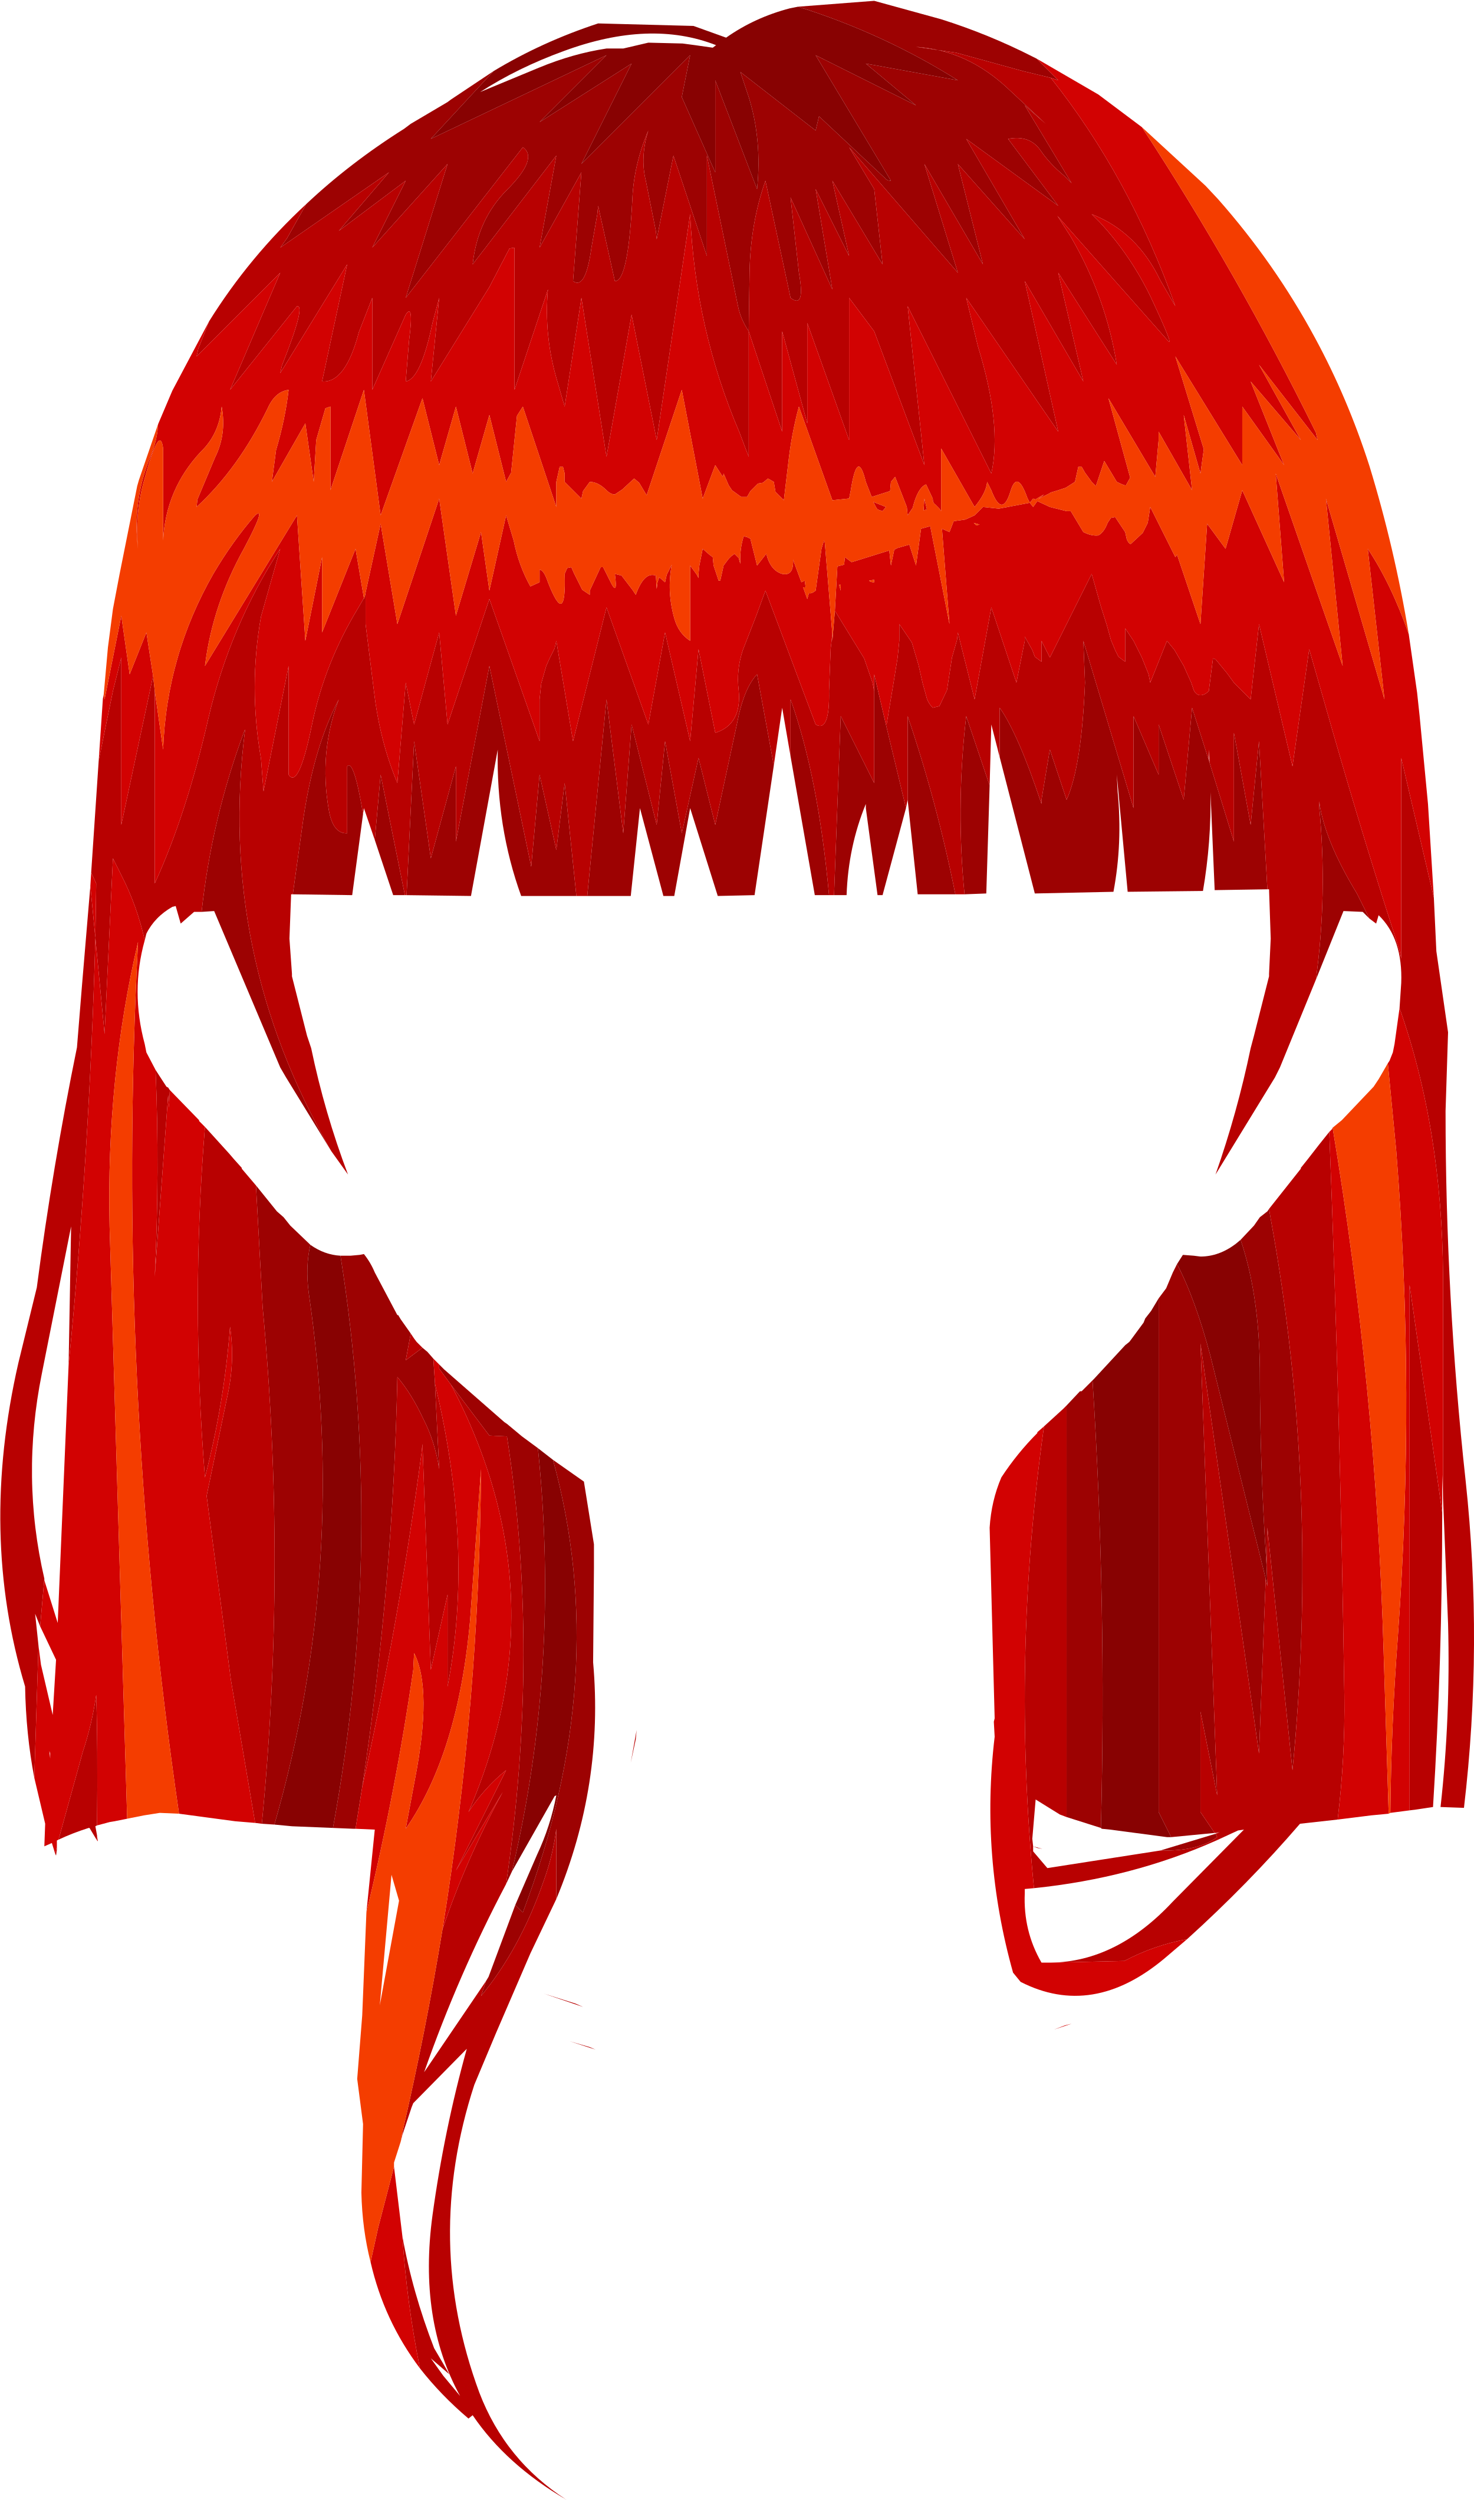
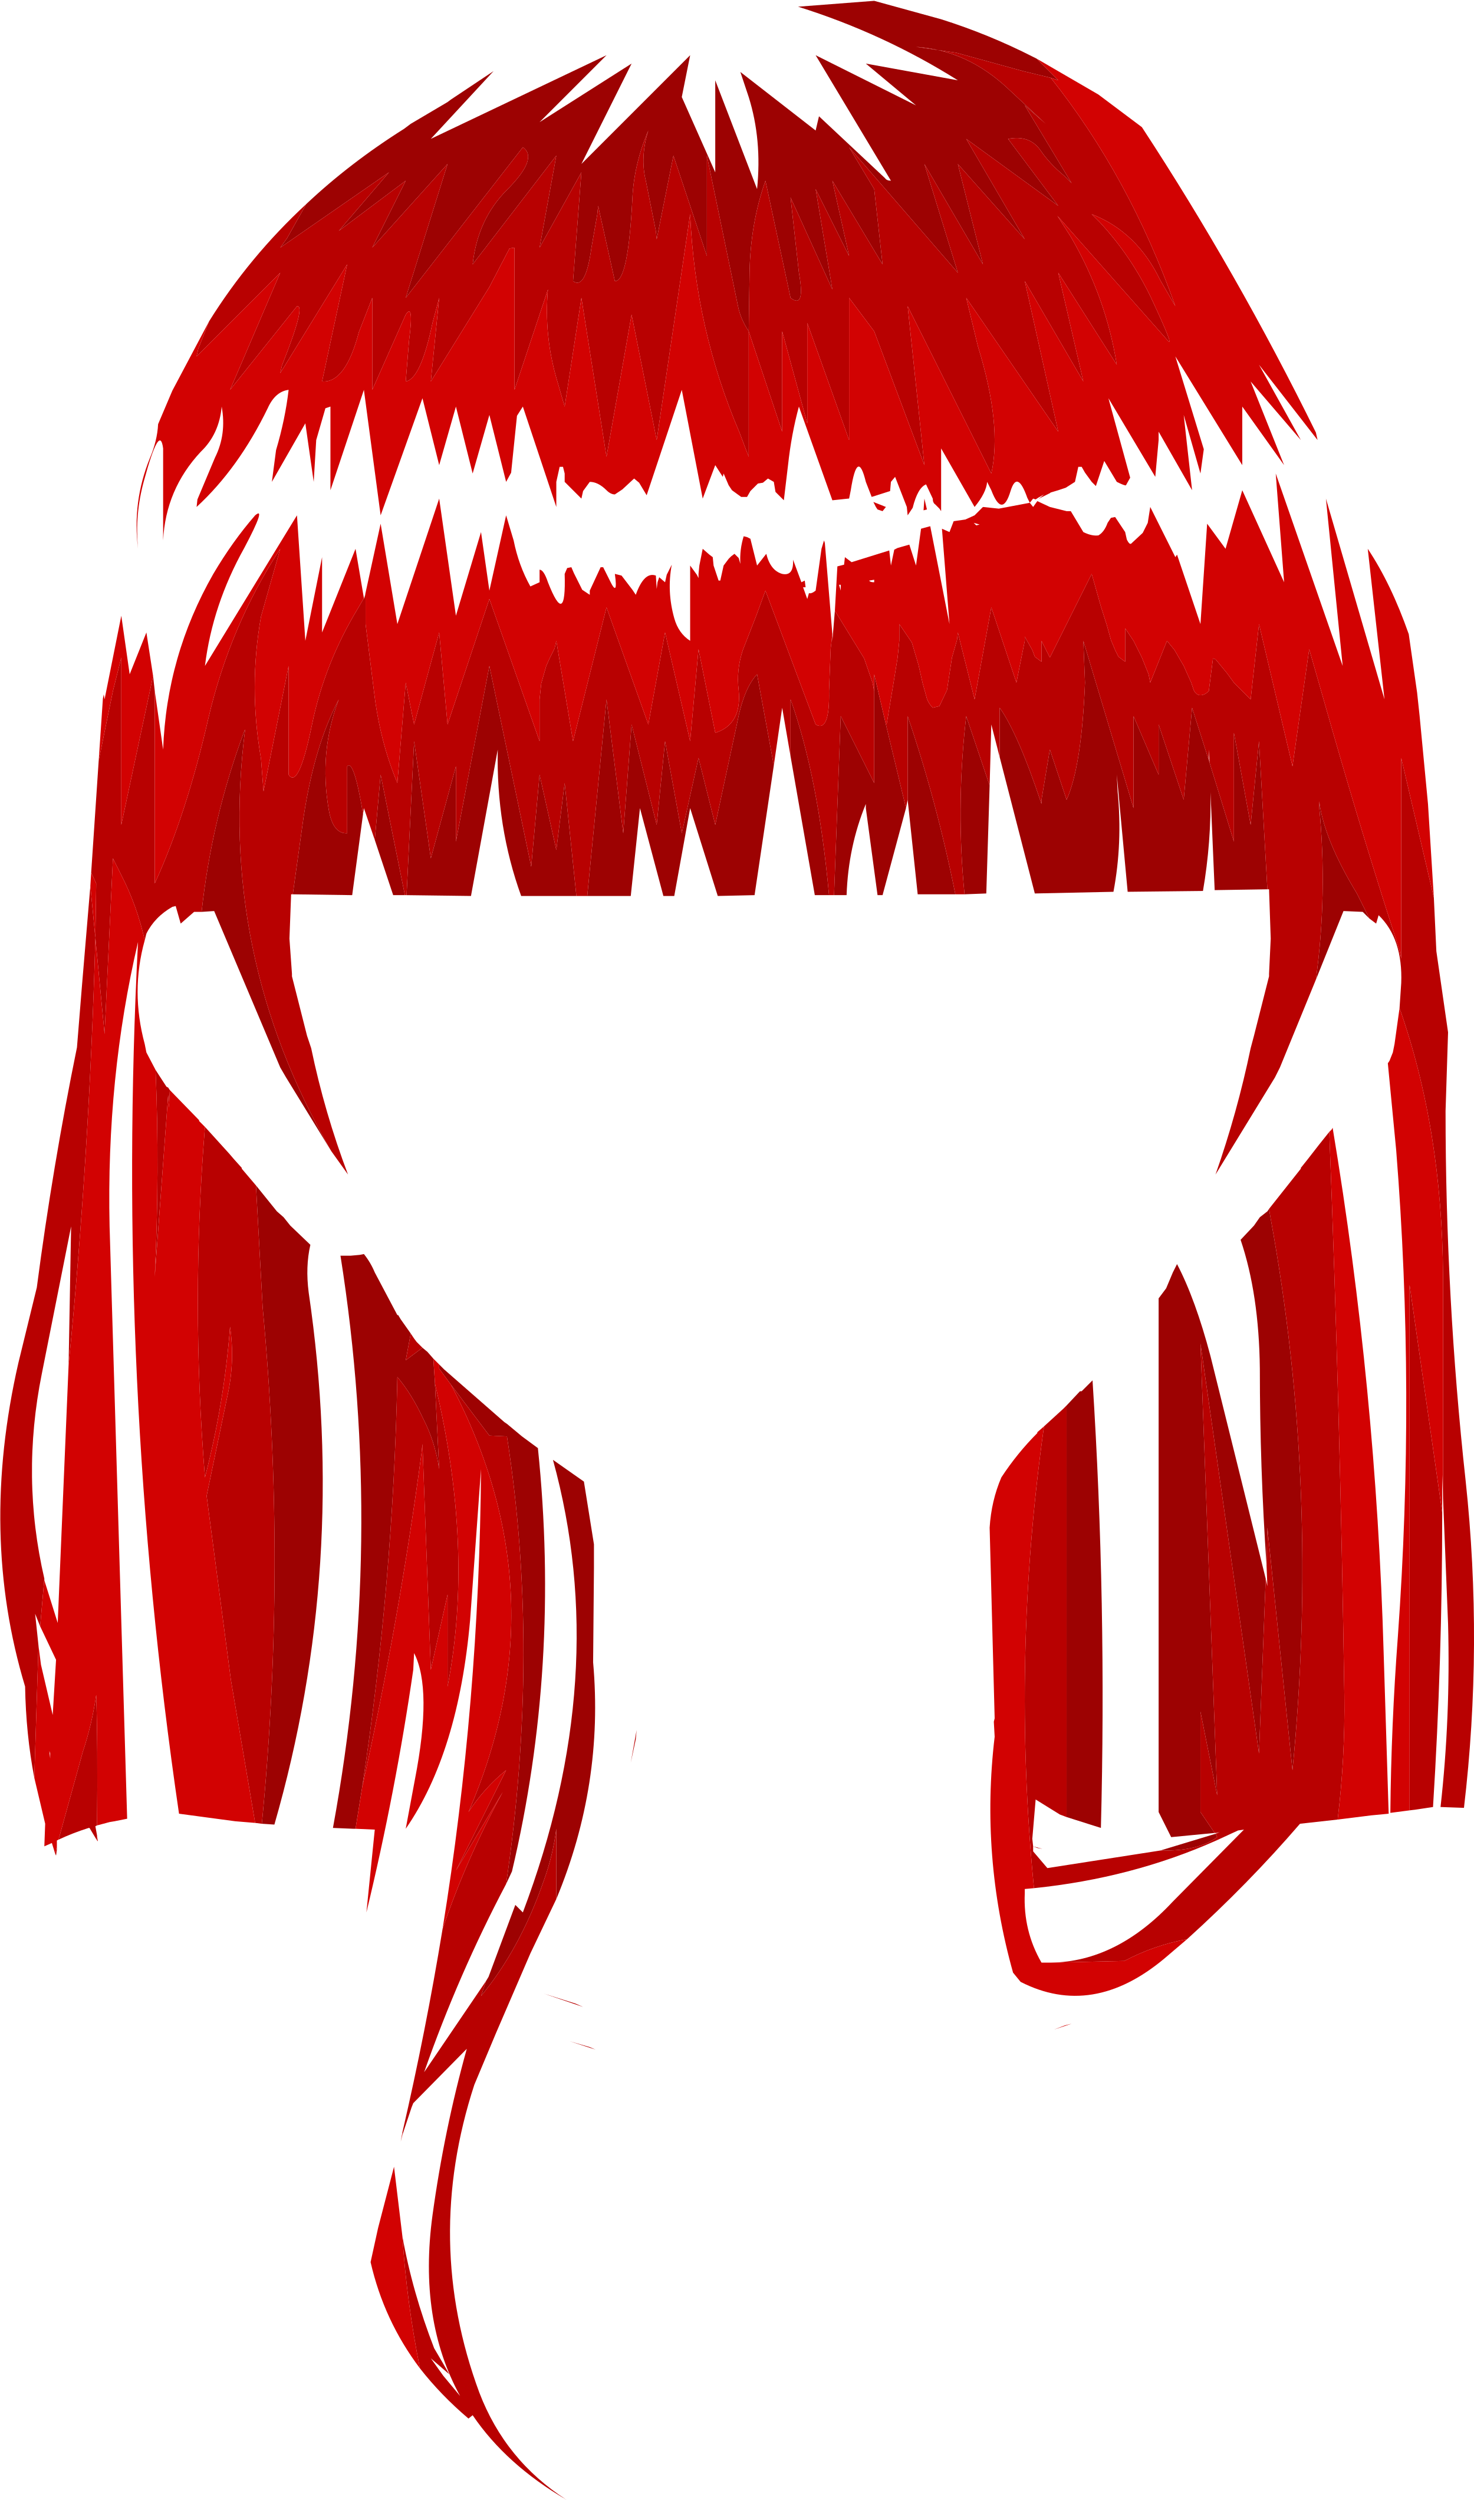
<svg xmlns="http://www.w3.org/2000/svg" height="149.4px" width="88.1px">
  <g transform="matrix(1.0, 0.0, 0.0, 1.0, 44.05, 74.7)">
    <path d="M3.65 -74.3 L8.2 -74.65 12.2 -73.55 Q15.05 -72.65 17.7 -71.3 L17.9 -71.2 19.2 -69.9 18.75 -70.05 17.1 -70.45 13.1 -71.55 10.7 -71.9 Q13.75 -71.7 16.2 -69.4 L18.45 -67.3 17.2 -68.4 20.0 -63.75 19.55 -64.2 Q18.7 -64.9 18.15 -65.7 17.5 -66.65 16.2 -66.4 L19.2 -62.4 13.7 -66.4 17.2 -60.4 13.2 -64.9 14.7 -58.9 11.2 -64.9 13.2 -58.4 6.7 -65.9 8.2 -63.4 8.7 -58.9 5.7 -63.9 6.7 -59.4 4.7 -63.4 5.7 -57.4 3.2 -62.9 3.7 -58.4 Q4.1 -56.2 3.2 -56.9 L1.7 -63.9 Q0.8 -61.35 0.75 -58.4 L0.7 -54.9 Q0.2 -55.65 0.05 -56.45 L-1.8 -65.4 -1.8 -59.4 -3.8 -65.4 -4.8 -60.4 -4.85 -60.9 -5.45 -63.9 Q-5.8 -65.3 -5.3 -66.9 -6.15 -64.9 -6.25 -62.9 -6.5 -57.85 -7.3 -57.9 L-8.3 -62.4 -8.35 -61.9 -8.7 -59.9 Q-9.05 -57.35 -9.8 -57.9 L-9.3 -64.4 -11.8 -59.9 -10.8 -65.4 -15.8 -58.9 Q-15.5 -61.6 -13.75 -63.35 -11.85 -65.25 -12.8 -65.9 L-19.8 -56.9 -17.3 -64.9 -21.8 -59.9 -19.8 -63.9 -23.8 -60.9 -20.8 -64.4 -27.3 -59.9 -26.9 -60.45 -25.75 -62.5 Q-23.15 -64.95 -19.9 -67.0 L-19.5 -67.3 -17.3 -68.6 -17.1 -68.75 -14.55 -70.45 -18.3 -66.4 -7.8 -71.4 -11.8 -67.4 -6.3 -70.9 -9.3 -64.9 -2.8 -71.4 -3.3 -68.9 -1.3 -64.4 -1.3 -69.9 1.2 -63.4 Q1.5 -66.35 0.7 -68.9 L0.2 -70.4 4.7 -66.9 4.9 -67.75 8.85 -64.05 Q8.95 -63.9 9.2 -63.9 L4.7 -71.4 10.7 -68.4 7.7 -70.9 13.2 -69.9 Q8.75 -72.7 3.65 -74.3 M19.7 9.3 L20.5 8.45 20.6 8.45 21.1 7.95 21.25 7.8 Q22.1 21.1 21.75 34.55 L19.7 33.9 19.7 9.3 M25.2 2.9 L25.65 2.3 26.05 1.35 26.3 0.85 Q27.4 2.95 28.3 6.35 L31.6 19.65 31.2 30.1 27.7 5.6 28.7 32.6 27.7 27.6 27.7 33.6 28.55 34.85 25.95 35.1 25.2 33.6 25.2 2.9 M30.1 -0.6 L30.9 -1.45 31.25 -1.95 31.7 -2.3 31.8 -2.45 31.9 -1.85 Q34.85 14.3 33.2 31.1 L31.7 16.6 31.65 18.85 Q31.25 13.0 31.25 7.1 31.2 2.65 30.1 -0.6 M37.8 -19.8 L37.4 -20.2 36.25 -20.25 34.6 -16.15 Q35.3 -21.25 34.8 -26.45 L34.8 -26.8 Q35.1 -24.5 37.05 -21.3 L37.8 -19.8 M31.7 -21.55 L28.55 -21.5 28.3 -27.35 Q28.35 -24.35 27.85 -21.45 L23.35 -21.4 22.7 -28.4 22.75 -27.4 Q23.05 -24.3 22.5 -21.4 L17.8 -21.3 15.7 -29.45 15.7 -32.4 Q16.8 -30.85 18.2 -26.65 L18.2 -26.9 18.7 -29.9 19.7 -26.9 Q20.6 -28.9 20.8 -33.9 L20.7 -36.4 23.7 -26.4 23.7 -31.9 25.2 -28.4 25.2 -31.4 26.7 -26.9 27.2 -32.4 28.25 -29.1 29.7 -24.4 29.7 -30.9 30.7 -25.4 31.2 -30.4 31.7 -21.55 M15.1 -27.75 L14.9 -21.3 13.6 -21.25 Q13.1 -26.3 13.65 -31.45 L13.7 -31.9 15.1 -27.75 M13.05 -21.25 L10.8 -21.25 10.2 -26.9 10.2 -31.9 Q11.95 -26.75 13.05 -21.25 M10.1 -26.4 L8.7 -21.2 8.4 -21.2 7.7 -26.4 7.7 -26.65 Q6.65 -24.1 6.55 -21.2 L5.8 -21.2 6.2 -31.9 8.2 -27.9 8.2 -33.4 8.2 -34.4 8.9 -31.4 10.1 -26.4 M5.5 -21.2 L4.65 -21.2 3.2 -29.5 3.2 -32.9 Q4.85 -28.3 5.5 -21.2 M2.2 -28.95 L1.05 -21.2 -1.15 -21.15 -2.8 -26.4 -3.75 -21.15 -4.4 -21.15 -5.8 -26.4 -6.35 -21.15 -8.95 -21.15 -7.8 -32.9 -6.8 -24.9 -6.3 -31.4 -4.8 -25.4 -4.3 -30.4 -3.3 -24.9 -2.3 -29.4 -1.3 -25.4 0.0 -31.45 Q0.4 -33.55 1.2 -34.4 L2.2 -28.95 M-9.6 -21.15 L-12.9 -21.15 Q-14.4 -25.3 -14.3 -29.9 L-15.9 -21.15 -19.75 -21.2 -19.3 -30.4 -18.3 -23.4 -16.8 -28.9 -16.8 -24.4 -14.8 -34.9 -12.3 -22.9 -11.8 -28.4 -10.8 -23.9 -10.3 -27.9 -9.6 -21.15 M-19.85 -21.2 L-20.55 -21.2 -21.65 -24.5 -21.3 -28.4 -19.85 -21.2 M-22.35 -26.05 L-23.0 -21.2 -26.55 -21.25 -25.9 -25.9 Q-25.25 -30.15 -23.8 -32.9 -25.0 -29.75 -24.4 -26.3 -24.15 -24.85 -23.3 -24.9 L-23.3 -28.9 Q-22.9 -29.35 -22.35 -26.05 M-24.25 -5.9 L-26.95 -10.3 -27.3 -10.9 -31.25 -20.25 -32.0 -20.2 Q-31.4 -25.75 -29.45 -31.0 L-29.4 -31.1 Q-31.1 -17.75 -24.25 -5.9 M-28.75 -3.85 L-27.5 -2.3 -27.1 -1.95 -26.7 -1.45 -25.55 -0.35 -25.5 -0.3 Q-25.8 1.0 -25.6 2.55 -23.2 18.9 -27.65 34.35 L-28.4 34.3 Q-26.9 18.9 -28.35 3.45 L-28.75 -3.85 M-23.7 0.35 L-23.1 0.35 -22.55 0.3 -22.3 0.25 Q-21.9 0.75 -21.65 1.35 L-20.3 3.9 -20.25 3.9 -20.1 4.15 -19.5 5.0 -19.8 6.6 -18.8 5.85 -18.5 6.1 -18.15 6.5 -18.05 8.0 -18.05 8.1 -17.8 13.1 Q-18.05 11.45 -18.75 10.1 -19.45 8.6 -20.3 7.6 -20.55 19.9 -22.4 32.1 L-22.8 34.6 -22.95 34.6 -24.15 34.55 Q-21.0 17.4 -23.7 0.35 M-17.8 6.85 L-17.65 7.0 -17.5 7.15 -16.7 7.85 -13.9 10.3 -13.75 10.4 -12.85 11.15 -11.9 11.85 Q-10.55 24.9 -13.45 37.15 L-13.8 37.9 Q-11.75 23.95 -13.75 11.15 L-14.8 11.1 -17.1 8.05 -17.8 7.1 -17.8 6.85 M-11.0 12.55 L-9.15 13.85 -8.55 17.6 -8.55 19.0 -8.6 24.65 Q-7.95 31.95 -10.8 38.8 L-10.8 34.6 Q-11.0 36.2 -11.55 37.7 -12.95 41.75 -15.3 44.6 L-15.0 43.7 -14.85 43.45 -13.25 39.15 -12.8 39.6 Q-7.45 25.45 -11.0 12.55 M28.6 34.9 L28.7 35.1 Q27.55 35.95 25.3 35.9 L28.6 34.9 M-9.95 32.5 L-9.9 32.0 -9.95 32.5" fill="#9d0202" fill-rule="evenodd" stroke="none" />
    <path d="M-25.75 -62.5 L-26.9 -60.45 -27.3 -59.9 -20.8 -64.4 -23.8 -60.9 -19.8 -63.9 -21.8 -59.9 -17.3 -64.9 -19.8 -56.9 -12.8 -65.9 Q-11.85 -65.25 -13.75 -63.35 -15.5 -61.6 -15.8 -58.9 L-10.8 -65.4 -11.8 -59.9 -9.3 -64.4 -9.8 -57.9 Q-9.05 -57.35 -8.7 -59.9 L-8.35 -61.9 -8.3 -62.4 -7.3 -57.9 Q-6.5 -57.85 -6.25 -62.9 -6.15 -64.9 -5.3 -66.9 -5.8 -65.3 -5.45 -63.9 L-4.85 -60.9 -4.8 -60.4 -3.8 -65.4 -1.8 -59.4 -1.8 -65.4 0.05 -56.45 Q0.2 -55.65 0.7 -54.9 L0.75 -58.4 Q0.8 -61.35 1.7 -63.9 L3.2 -56.9 Q4.1 -56.2 3.7 -58.4 L3.2 -62.9 5.7 -57.4 4.7 -63.4 6.7 -59.4 5.7 -63.9 8.7 -58.9 8.2 -63.4 6.7 -65.9 13.2 -58.4 11.2 -64.9 14.7 -58.9 13.2 -64.9 17.2 -60.4 13.7 -66.4 19.2 -62.4 16.2 -66.4 Q17.5 -66.65 18.15 -65.7 18.7 -64.9 19.55 -64.2 L20.0 -63.75 17.2 -68.4 18.45 -67.3 16.2 -69.4 Q13.75 -71.7 10.7 -71.9 L13.1 -71.55 17.1 -70.45 18.75 -70.05 Q23.45 -64.15 26.2 -56.4 L25.3 -57.95 Q23.9 -60.85 21.2 -61.9 L21.7 -61.4 Q23.55 -59.4 24.75 -56.9 26.25 -53.7 25.7 -54.4 L19.15 -61.8 19.95 -60.55 Q22.05 -56.95 22.7 -52.9 L19.2 -58.4 20.7 -51.9 17.2 -57.9 19.2 -48.9 13.7 -56.9 14.4 -54.0 Q15.85 -49.3 15.2 -46.4 L10.2 -56.4 11.2 -46.9 8.2 -54.9 6.7 -56.9 6.7 -48.4 4.2 -55.4 4.2 -49.4 2.7 -54.9 2.7 -53.9 2.7 -48.9 0.7 -54.9 0.7 -47.4 0.15 -48.85 Q-2.5 -55.05 -2.8 -61.9 L-4.8 -48.4 -6.3 -55.9 -7.8 -47.4 -9.3 -56.9 -10.3 -50.4 -10.75 -51.95 Q-11.55 -54.65 -11.3 -57.4 L-13.3 -51.4 -13.3 -59.9 -13.6 -59.85 -14.8 -57.55 -18.3 -51.9 -17.8 -56.9 -18.2 -55.4 Q-18.9 -52.05 -19.8 -51.9 L-19.6 -54.35 Q-19.3 -56.65 -19.8 -55.9 L-21.8 -51.4 -21.8 -56.9 -22.6 -54.85 Q-23.4 -51.8 -24.8 -51.9 L-23.3 -58.9 -27.3 -52.4 -27.2 -52.85 Q-25.75 -56.5 -26.3 -56.4 L-30.3 -51.4 -27.3 -58.4 -32.3 -53.4 -32.2 -53.85 -31.55 -55.5 Q-29.15 -59.35 -25.75 -62.5 M41.65 -21.05 L41.8 -17.85 42.5 -13.0 42.35 -8.3 Q42.35 2.85 43.55 13.8 44.6 23.6 43.45 33.35 L42.05 33.3 Q42.65 27.95 42.5 22.35 L42.2 14.85 42.2 1.6 Q42.15 -7.2 39.6 -14.45 L39.7 -15.95 Q39.8 -18.6 38.35 -20.0 L38.2 -19.5 37.8 -19.8 37.05 -21.3 Q35.1 -24.5 34.8 -26.8 L34.8 -26.45 Q35.3 -21.25 34.6 -16.15 L32.45 -10.9 32.15 -10.3 28.6 -4.5 Q29.9 -8.2 30.7 -12.05 L30.9 -12.8 31.8 -16.35 31.8 -16.5 31.9 -18.6 31.8 -21.55 31.7 -21.55 31.2 -30.4 30.7 -25.4 29.7 -30.9 29.7 -24.4 28.25 -29.1 27.2 -32.4 26.7 -26.9 25.2 -31.4 25.2 -28.4 23.7 -31.9 23.7 -26.4 20.7 -36.4 20.8 -33.9 Q20.6 -28.9 19.7 -26.9 L18.7 -29.9 18.2 -26.9 18.2 -26.65 Q16.8 -30.85 15.7 -32.4 L15.7 -29.45 15.2 -31.4 15.1 -27.75 13.7 -31.9 13.65 -31.45 Q13.1 -26.3 13.6 -21.25 L13.05 -21.25 Q11.95 -26.75 10.2 -31.9 L10.2 -26.9 10.1 -26.4 8.9 -31.4 8.95 -31.45 9.35 -33.85 9.6 -35.4 9.7 -36.4 9.7 -37.4 10.45 -36.3 10.85 -34.95 11.1 -33.85 11.35 -32.95 Q11.45 -32.65 11.7 -32.4 L12.1 -32.5 12.55 -33.45 12.85 -35.4 13.15 -36.45 13.2 -36.9 14.2 -32.9 15.2 -38.4 16.7 -33.9 17.2 -36.4 17.2 -36.65 17.65 -35.85 17.8 -35.45 18.2 -35.15 18.2 -35.4 18.2 -35.9 18.2 -36.4 18.7 -35.4 21.2 -40.4 21.75 -38.45 22.1 -37.35 22.35 -36.45 22.6 -35.85 22.8 -35.45 23.2 -35.15 23.2 -35.4 23.2 -36.9 23.2 -37.15 23.7 -36.4 24.2 -35.4 24.6 -34.4 24.7 -33.9 25.7 -36.4 26.15 -35.85 26.7 -34.9 27.15 -33.9 27.3 -33.45 Q27.45 -33.15 27.7 -33.15 27.95 -33.15 28.2 -33.4 L28.45 -35.35 28.6 -35.3 29.3 -34.45 29.7 -33.9 30.2 -33.4 30.7 -32.9 31.2 -37.4 33.2 -28.9 34.2 -35.9 35.6 -31.0 Q37.55 -24.2 39.6 -17.9 L39.7 -17.4 39.7 -29.4 41.65 -21.05 M42.15 15.7 Q42.15 24.55 41.6 33.3 L40.6 33.45 40.2 33.5 40.2 2.1 42.15 15.7 M35.9 34.05 L33.65 34.3 Q30.55 37.9 26.9 41.2 24.95 41.55 23.15 42.5 L18.75 42.6 Q22.7 42.55 26.05 38.95 L30.3 34.65 29.95 34.7 28.65 35.3 28.65 35.5 28.65 35.3 Q23.6 37.55 17.75 38.15 16.4 24.4 18.35 10.55 L19.5 9.5 19.7 9.3 19.7 33.9 19.3 33.75 17.85 32.85 17.65 35.2 17.7 35.65 18.25 35.8 17.95 35.75 17.7 35.65 17.7 35.95 18.55 36.95 25.3 35.9 Q27.55 35.95 28.7 35.1 L28.6 34.9 28.85 34.8 28.65 34.85 28.55 34.85 27.7 33.6 27.7 27.6 28.7 32.6 27.7 5.6 31.2 30.1 31.6 19.65 31.7 20.1 31.65 18.85 31.7 16.6 33.2 31.1 Q34.85 14.3 31.9 -1.85 L31.8 -2.45 33.7 -4.85 33.7 -4.9 34.1 -5.4 34.8 -6.3 35.4 -7.05 Q36.05 9.75 36.3 26.6 36.35 30.35 35.9 34.05 M5.8 -21.2 L5.5 -21.2 Q4.85 -28.3 3.2 -32.9 L3.2 -29.5 2.7 -32.4 2.2 -28.95 1.2 -34.4 Q0.4 -33.55 0.0 -31.45 L-1.3 -25.4 -2.3 -29.4 -3.3 -24.9 -4.3 -30.4 -4.8 -25.4 -6.3 -31.4 -6.8 -24.9 -7.8 -32.9 -8.95 -21.15 -9.6 -21.15 -10.3 -27.9 -10.8 -23.9 -11.8 -28.4 -12.3 -22.9 -14.8 -34.9 -16.8 -24.4 -16.8 -28.9 -18.3 -23.4 -19.3 -30.4 -19.75 -21.2 -19.85 -21.2 -21.3 -28.4 -21.65 -24.5 -22.3 -26.4 -22.35 -26.05 Q-22.9 -29.35 -23.3 -28.9 L-23.3 -24.9 Q-24.15 -24.85 -24.4 -26.3 -25.0 -29.75 -23.8 -32.9 -25.25 -30.15 -25.9 -25.9 L-26.55 -21.25 -26.65 -21.25 -26.75 -18.6 -26.6 -16.5 -26.6 -16.35 -25.7 -12.8 -25.45 -12.05 Q-24.65 -8.2 -23.25 -4.5 L-24.25 -5.9 Q-31.1 -17.75 -29.4 -31.1 L-29.45 -31.0 Q-31.4 -25.75 -32.0 -20.2 L-32.45 -20.2 -33.25 -19.5 -33.55 -20.55 -33.75 -20.5 Q-34.8 -19.9 -35.3 -18.9 L-35.4 -18.5 Q-35.85 -20.55 -36.8 -22.4 L-37.3 -23.4 -37.8 -12.9 -38.35 -18.65 -38.3 -21.9 -38.6 -22.55 -38.15 -29.25 -37.3 -33.4 -36.8 -35.4 -36.8 -25.4 -34.9 -34.3 -34.8 -33.4 -34.8 -21.9 Q-32.9 -26.05 -31.6 -31.75 -30.3 -37.3 -27.3 -41.9 L-28.45 -37.85 Q-29.2 -33.65 -28.45 -29.35 L-28.3 -27.4 -26.8 -34.9 -26.8 -28.4 Q-26.2 -27.5 -25.4 -31.4 -24.65 -35.05 -22.65 -38.35 L-22.3 -38.95 -22.3 -38.9 -22.25 -39.05 -22.2 -39.2 -22.2 -37.4 -21.7 -33.4 Q-21.35 -30.4 -20.3 -27.9 L-19.8 -33.9 -19.3 -31.4 -17.8 -36.9 -17.3 -31.4 -14.8 -38.9 -11.8 -30.4 -11.8 -31.9 -11.8 -32.9 -11.7 -33.85 -11.4 -34.9 -11.2 -35.35 -10.9 -35.95 -10.8 -36.4 -9.8 -30.4 -7.8 -38.4 -5.3 -31.4 -4.3 -36.9 -2.8 -30.4 -2.3 -35.9 -1.3 -30.9 Q0.3 -31.4 0.1 -33.45 -0.05 -34.65 0.35 -35.85 L1.15 -37.9 1.7 -39.4 4.7 -31.4 Q5.55 -30.9 5.5 -33.4 L5.6 -35.95 5.7 -36.8 5.7 -36.4 5.85 -38.2 7.6 -35.35 8.1 -33.9 8.2 -33.4 8.2 -27.9 6.2 -31.9 5.8 -21.2 M-34.75 -10.75 L-34.1 -9.75 -34.0 -9.7 -33.9 -9.55 -33.95 -8.5 -34.0 -9.25 -34.8 1.6 Q-34.5 -4.7 -34.75 -10.75 M-31.8 -7.35 L-30.35 -5.75 -30.05 -5.4 -29.6 -4.9 -29.6 -4.85 -28.75 -3.85 -28.35 3.45 Q-26.9 18.9 -28.4 34.3 L-28.8 34.25 -30.25 25.7 -31.7 14.7 -30.45 8.7 Q-30.0 6.65 -30.3 4.6 -30.65 9.15 -31.8 13.6 -32.65 3.1 -31.8 -7.35 M-19.5 5.0 L-19.3 5.3 -19.15 5.5 -18.8 5.85 -19.8 6.6 -19.5 5.0 M-10.8 38.8 L-12.35 42.05 -14.4 46.8 -15.7 49.9 Q-18.75 59.25 -15.4 68.3 -13.85 72.35 -10.2 74.7 -13.8 72.6 -15.8 69.65 L-16.05 69.85 Q-17.7 68.45 -18.95 66.85 -19.75 62.85 -20.0 58.95 -19.4 62.3 -18.1 65.65 L-17.6 66.5 -17.2 67.2 -18.3 66.25 -17.55 67.3 -16.55 68.5 Q-19.05 63.95 -18.2 57.7 -17.5 52.6 -16.15 47.75 L-19.35 51.0 -19.45 51.25 -20.0 52.9 -20.0 52.75 Q-18.6 46.7 -17.6 40.6 -16.2 36.45 -14.0 32.4 L-16.8 37.1 -13.8 31.1 Q-15.1 32.15 -16.05 33.6 -10.45 20.65 -17.1 8.05 L-14.8 11.1 -13.75 11.15 Q-11.75 23.95 -13.8 37.9 -16.65 43.3 -18.7 49.15 L-15.0 43.7 -15.3 44.6 Q-12.95 41.75 -11.55 37.7 -11.0 36.2 -10.8 34.6 L-10.8 38.8 M-38.25 34.4 L-38.35 34.45 -38.25 35.0 -38.25 35.3 -38.7 34.55 -38.75 34.55 Q-39.7 34.85 -40.55 35.25 L-39.1 30.0 Q-38.55 28.35 -38.3 26.6 -38.2 29.55 -38.25 34.4 M-40.65 35.65 L-40.65 35.85 -40.7 36.2 -40.75 36.1 -40.65 35.65 M-42.0 31.55 Q-42.5 28.95 -42.55 26.1 -45.3 17.0 -42.95 6.75 L-41.85 2.25 Q-40.9 -5.0 -39.45 -12.1 L-39.15 -15.8 -38.65 -21.75 -38.35 -18.65 Q-38.7 -5.8 -39.95 6.9 L-39.8 -1.4 -41.55 7.4 Q-42.8 13.6 -41.4 19.65 L-41.65 22.5 -41.95 21.75 -41.75 23.65 -42.0 31.55 M28.25 -29.1 L28.2 -29.9 28.2 -29.4 28.25 -29.1 M-22.4 32.1 Q-20.55 19.9 -20.3 7.6 -19.45 8.6 -18.75 10.1 -18.05 11.45 -17.8 13.1 L-18.05 8.1 -18.05 8.0 Q-15.7 17.85 -17.3 26.1 L-17.3 20.6 -18.3 25.1 -18.8 11.6 -18.85 12.1 Q-20.2 22.2 -22.4 32.1 M-6.35 30.65 L-6.0 28.7 -6.05 29.25 -6.35 30.65 M-9.65 45.05 L-9.2 45.25 -11.55 44.45 -9.65 45.05 M-8.45 47.8 L-10.0 47.3 -8.8 47.65 -8.45 47.8" fill="#b80101" fill-rule="evenodd" stroke="none" />
-     <path d="M3.65 -74.3 Q8.75 -72.7 13.2 -69.9 L7.7 -70.9 10.7 -68.4 4.7 -71.4 9.2 -63.9 Q8.95 -63.9 8.85 -64.05 L4.9 -67.75 4.7 -66.9 0.2 -70.4 0.7 -68.9 Q1.5 -66.35 1.2 -63.4 L-1.3 -69.9 -1.3 -64.4 -3.3 -68.9 -2.8 -71.4 -9.3 -64.9 -6.3 -70.9 -11.8 -67.4 -7.8 -71.4 -18.3 -66.4 -14.55 -70.45 Q-11.65 -72.2 -8.3 -73.3 L-2.6 -73.15 -0.65 -72.45 Q1.05 -73.65 3.15 -74.2 L3.65 -74.3 M21.25 7.8 L21.35 7.7 23.2 5.7 23.45 5.5 23.6 5.3 24.3 4.35 24.4 4.1 24.75 3.65 25.2 2.9 25.2 33.6 25.95 35.1 25.7 35.1 22.3 34.65 21.8 34.6 21.75 34.55 Q22.1 21.1 21.25 7.8 M26.3 0.85 L26.65 0.3 27.3 0.35 27.7 0.4 Q28.8 0.4 29.8 -0.35 L30.1 -0.6 Q31.2 2.65 31.25 7.1 31.25 13.0 31.65 18.85 L31.7 20.1 31.6 19.65 28.3 6.35 Q27.4 2.95 26.3 0.85 M-25.5 -0.3 Q-24.65 0.3 -23.7 0.35 -21.0 17.4 -24.15 34.55 L-26.6 34.45 -27.65 34.35 Q-23.2 18.9 -25.6 2.55 -25.8 1.0 -25.5 -0.3 M-11.9 11.85 L-11.0 12.55 Q-7.45 25.45 -12.8 39.6 L-13.25 39.15 -11.95 36.15 Q-11.15 34.45 -10.8 32.6 L-10.9 32.65 -13.45 37.15 Q-10.55 24.9 -11.9 11.85 M-1.45 -71.85 L-1.25 -72.0 Q-5.2 -73.55 -10.35 -71.65 -13.1 -70.65 -15.35 -69.2 L-11.85 -70.65 Q-9.8 -71.5 -7.8 -71.8 L-6.8 -71.8 -5.3 -72.15 -3.25 -72.1 -2.5 -72.0 -1.45 -71.85" fill="#880202" fill-rule="evenodd" stroke="none" />
    <path d="M18.75 -70.05 L19.2 -69.9 17.9 -71.2 21.6 -69.05 24.2 -67.1 Q29.9 -58.4 34.6 -48.85 L34.7 -48.4 31.2 -52.9 33.7 -48.4 30.7 -51.9 32.7 -46.9 30.2 -50.4 30.2 -46.9 26.2 -53.4 27.9 -47.85 27.7 -46.4 26.7 -49.9 27.2 -45.4 25.2 -48.9 25.2 -48.4 25.0 -46.2 22.2 -50.9 23.5 -46.15 23.25 -45.7 Q23.2 -45.65 22.7 -45.9 L21.95 -47.15 21.85 -46.85 21.45 -45.65 21.2 -45.9 20.8 -46.45 20.6 -46.8 20.4 -46.8 20.2 -45.9 19.65 -45.55 19.2 -45.4 18.7 -45.25 18.8 -45.25 18.75 -45.25 18.15 -44.95 18.0 -44.85 18.35 -45.15 18.0 -44.95 17.85 -44.85 17.7 -44.9 17.5 -44.65 17.45 -44.65 17.5 -44.65 17.7 -44.4 17.95 -44.75 18.7 -44.4 19.7 -44.15 19.95 -44.15 20.7 -42.9 Q21.2 -42.65 21.6 -42.7 21.95 -42.9 22.15 -43.45 L22.35 -43.75 22.6 -43.8 23.2 -42.9 23.3 -42.45 Q23.45 -42.15 23.55 -42.2 L24.25 -42.85 24.55 -43.45 24.7 -44.4 26.2 -41.4 26.3 -41.55 27.7 -37.4 28.1 -43.4 29.2 -41.9 30.2 -45.4 32.7 -39.9 32.2 -46.4 36.2 -34.9 35.2 -44.9 38.7 -32.9 37.7 -41.9 Q39.1 -39.8 40.15 -36.8 L40.65 -33.3 40.8 -31.9 41.3 -26.65 41.65 -21.05 39.7 -29.4 39.7 -17.4 39.6 -17.9 Q37.55 -24.2 35.6 -31.0 L34.2 -35.9 33.2 -28.9 31.2 -37.4 30.7 -32.9 30.2 -33.4 29.7 -33.9 29.3 -34.45 28.6 -35.3 28.45 -35.35 28.2 -33.4 Q27.95 -33.15 27.7 -33.15 27.45 -33.15 27.3 -33.45 L27.15 -33.9 26.7 -34.9 26.15 -35.85 25.7 -36.4 24.7 -33.9 24.6 -34.4 24.2 -35.4 23.7 -36.4 23.2 -37.15 23.2 -36.9 23.2 -35.4 23.2 -35.15 22.8 -35.45 22.6 -35.85 22.35 -36.45 22.1 -37.35 21.75 -38.45 21.2 -40.4 18.7 -35.4 18.2 -36.4 18.2 -35.9 18.2 -35.4 18.2 -35.15 17.8 -35.45 17.65 -35.85 17.2 -36.65 17.2 -36.4 16.7 -33.9 15.2 -38.4 14.2 -32.9 13.2 -36.9 13.15 -36.45 12.85 -35.4 12.55 -33.45 12.1 -32.5 11.7 -32.4 Q11.45 -32.65 11.35 -32.95 L11.1 -33.85 10.85 -34.95 10.45 -36.3 9.7 -37.4 9.7 -36.4 9.6 -35.4 9.35 -33.85 8.95 -31.45 8.9 -31.4 8.2 -34.4 8.2 -33.4 8.1 -33.9 7.6 -35.35 5.85 -38.2 6.0 -40.85 6.4 -40.95 6.45 -41.4 6.85 -41.1 9.1 -41.8 9.2 -40.9 9.4 -41.85 9.6 -41.95 10.3 -42.15 10.7 -40.9 11.0 -43.1 11.55 -43.25 12.7 -37.4 12.25 -43.1 12.7 -42.9 12.95 -43.55 13.65 -43.65 14.2 -43.9 14.7 -44.4 15.65 -44.3 17.5 -44.65 17.35 -44.95 Q16.75 -46.65 16.35 -45.35 15.85 -43.7 15.2 -45.4 L14.95 -45.9 Q14.9 -45.25 14.2 -44.4 L12.2 -47.9 12.2 -44.9 12.2 -44.15 12.1 -44.3 11.85 -44.55 Q11.7 -44.65 11.7 -44.9 L11.3 -45.75 Q10.8 -45.55 10.5 -44.35 L10.2 -43.9 10.15 -44.4 9.45 -46.2 9.2 -45.9 9.15 -45.35 8.05 -45.0 7.7 -45.9 Q7.2 -47.95 6.8 -45.4 L6.7 -44.9 6.65 -44.9 5.7 -44.8 3.7 -50.4 Q3.25 -48.75 3.05 -46.9 L2.8 -44.8 2.7 -44.9 2.3 -45.3 2.2 -45.9 1.85 -46.1 1.55 -45.85 1.25 -45.8 0.8 -45.35 0.6 -45.0 0.25 -45.0 -0.3 -45.4 -0.5 -45.7 -0.8 -46.4 -0.85 -46.2 -1.3 -46.9 -2.05 -44.9 -3.3 -51.4 -5.4 -45.1 -5.85 -45.85 -6.15 -46.1 -6.85 -45.45 -7.3 -45.15 Q-7.55 -45.15 -7.8 -45.4 -8.3 -45.9 -8.8 -45.9 L-9.2 -45.35 -9.3 -44.9 -10.3 -45.9 -10.3 -46.4 -10.4 -46.8 -10.6 -46.8 -10.8 -45.9 -10.8 -44.4 -12.8 -50.4 -13.15 -49.85 -13.3 -48.4 -13.5 -46.45 -13.8 -45.9 -14.8 -49.9 -15.8 -46.4 -16.8 -50.4 -17.8 -46.9 -18.8 -50.9 -21.3 -43.9 -22.3 -51.4 -24.3 -45.4 -24.3 -50.4 -24.6 -50.3 -25.15 -48.4 -25.3 -45.9 -25.8 -49.4 -27.8 -45.9 -27.55 -47.8 Q-27.0 -49.65 -26.8 -51.4 -27.6 -51.3 -28.05 -50.3 -29.8 -46.7 -32.3 -44.4 L-32.25 -44.85 -31.2 -47.35 Q-30.5 -48.75 -30.8 -50.4 -30.95 -48.75 -32.05 -47.7 -34.15 -45.45 -34.3 -42.4 L-34.3 -47.9 Q-34.5 -49.45 -35.45 -45.95 -36.0 -43.95 -35.8 -41.9 -36.15 -44.7 -35.1 -47.3 -34.65 -48.35 -34.6 -49.35 L-33.75 -51.35 -31.55 -55.5 -32.2 -53.85 -32.3 -53.4 -27.3 -58.4 -30.3 -51.4 -26.3 -56.4 Q-25.75 -56.5 -27.2 -52.85 L-27.3 -52.4 -23.3 -58.9 -24.8 -51.9 Q-23.4 -51.8 -22.6 -54.85 L-21.8 -56.9 -21.8 -51.4 -19.8 -55.9 Q-19.3 -56.65 -19.6 -54.35 L-19.8 -51.9 Q-18.9 -52.05 -18.2 -55.4 L-17.8 -56.9 -18.3 -51.9 -14.8 -57.55 -13.6 -59.85 -13.3 -59.9 -13.3 -51.4 -11.3 -57.4 Q-11.55 -54.65 -10.75 -51.95 L-10.3 -50.4 -9.3 -56.9 -7.8 -47.4 -6.3 -55.9 -4.8 -48.4 -2.8 -61.9 Q-2.5 -55.05 0.15 -48.85 L0.7 -47.4 0.7 -54.9 2.7 -48.9 2.7 -53.9 2.7 -54.9 4.2 -49.4 4.2 -55.4 6.7 -48.4 6.7 -56.9 8.2 -54.9 11.2 -46.9 10.2 -56.4 15.2 -46.4 Q15.85 -49.3 14.4 -54.0 L13.7 -56.9 19.2 -48.9 17.2 -57.9 20.7 -51.9 19.2 -58.4 22.7 -52.9 Q22.05 -56.95 19.95 -60.55 L19.15 -61.8 25.7 -54.4 Q26.25 -53.7 24.75 -56.9 23.55 -59.4 21.7 -61.4 L21.2 -61.9 Q23.9 -60.85 25.3 -57.95 L26.2 -56.4 Q23.45 -64.15 18.75 -70.05 M42.2 14.85 L42.15 13.45 42.15 15.7 40.2 2.1 40.2 33.5 39.05 33.65 Q39.1 28.4 39.5 23.1 40.55 8.5 39.4 -5.95 L38.9 -11.15 39.0 -11.3 39.2 -11.8 39.3 -12.3 39.6 -14.45 Q42.15 -7.2 42.2 1.6 L42.2 14.85 M38.95 33.7 L37.9 33.8 35.9 34.05 Q36.35 30.35 36.3 26.6 36.05 9.75 35.4 -7.05 L35.55 -7.2 35.6 -7.3 Q38.2 8.3 38.65 24.1 L38.95 33.7 M26.9 41.2 L25.55 42.35 Q21.25 45.95 16.95 43.75 L16.5 43.2 Q14.55 36.25 15.4 29.1 L15.35 28.2 15.4 28.0 15.1 16.6 Q15.2 15.0 15.8 13.6 16.75 12.15 17.95 10.95 L17.95 10.9 18.35 10.55 Q16.4 24.4 17.75 38.15 L17.2 38.2 17.2 38.45 Q17.1 40.7 18.2 42.6 L18.7 42.6 18.75 42.6 23.15 42.5 Q24.95 41.55 26.9 41.2 M-35.4 -18.5 Q-36.25 -15.45 -35.4 -12.3 L-35.3 -11.8 -34.75 -10.75 Q-34.5 -4.7 -34.8 1.6 L-34.0 -9.25 -33.95 -8.5 -33.9 -9.55 -32.15 -7.75 -32.15 -7.7 -31.8 -7.35 Q-32.65 3.1 -31.8 13.6 -30.65 9.15 -30.3 4.6 -30.0 6.65 -30.45 8.7 L-31.7 14.7 -30.25 25.7 -28.8 34.25 -30.0 34.15 -33.35 33.7 Q-37.15 7.8 -35.8 -18.4 -37.7 -10.3 -37.5 -1.4 L-36.45 34.0 -37.2 34.15 -37.5 34.2 -38.25 34.4 Q-38.2 29.55 -38.3 26.6 -38.55 28.35 -39.1 30.0 L-40.55 35.25 -40.65 35.3 -40.65 35.65 -40.75 36.1 -40.95 35.45 -41.4 35.65 -41.35 34.3 -42.0 31.55 -41.75 23.65 -41.6 24.8 -40.9 27.8 -40.7 24.5 -41.65 22.5 -41.4 19.65 -41.4 19.75 -40.6 22.3 -39.95 6.9 Q-38.7 -5.8 -38.35 -18.65 L-38.65 -21.75 -38.6 -22.55 -38.3 -21.9 -38.35 -18.65 -37.8 -12.9 -37.3 -23.4 -36.8 -22.4 Q-35.85 -20.55 -35.4 -18.5 M-18.15 6.5 L-17.8 6.85 -17.8 7.1 -17.1 8.05 Q-10.45 20.65 -16.05 33.6 -15.1 32.15 -13.8 31.1 L-16.8 37.1 -14.0 32.4 Q-16.2 36.45 -17.6 40.6 -15.4 27.0 -15.3 13.1 L-15.95 22.1 Q-16.65 30.05 -19.8 34.6 L-19.25 31.65 Q-18.2 26.25 -19.3 24.1 L-19.35 25.1 Q-20.4 32.35 -22.15 39.6 L-21.65 34.65 -22.8 34.6 -22.4 32.1 Q-20.2 22.2 -18.85 12.1 L-18.8 11.6 -18.3 25.1 -17.3 20.6 -17.3 26.1 Q-15.7 17.85 -18.05 8.0 L-18.15 6.5 M-18.95 66.85 Q-21.1 64.0 -21.9 60.5 L-21.45 58.45 -20.5 54.8 -20.0 58.95 Q-19.75 62.85 -18.95 66.85 M-38.25 35.0 L-38.2 35.35 -38.25 35.3 -38.25 35.0 M-38.15 -29.25 L-37.9 -32.95 -37.85 -33.2 -37.8 -32.9 -37.3 -35.4 -36.8 -37.9 -36.3 -34.4 -35.3 -36.9 -34.9 -34.3 -36.8 -25.4 -36.8 -35.4 -37.3 -33.4 -38.15 -29.25 M-22.3 -38.95 L-22.65 -38.35 Q-24.65 -35.05 -25.4 -31.4 -26.2 -27.5 -26.8 -28.4 L-26.8 -34.9 -28.3 -27.4 -28.45 -29.35 Q-29.2 -33.65 -28.45 -37.85 L-27.3 -41.9 Q-30.3 -37.3 -31.6 -31.75 -32.9 -26.05 -34.8 -21.9 L-34.8 -33.4 -34.3 -29.9 Q-34.1 -35.5 -31.3 -40.4 -30.15 -42.35 -28.8 -43.9 -28.1 -44.5 -29.45 -41.95 -31.35 -38.55 -31.8 -34.9 L-26.3 -43.9 -25.8 -36.4 -24.8 -41.4 -24.8 -36.9 -22.8 -41.9 -22.3 -38.95 M5.7 -36.8 L5.6 -35.95 5.5 -33.4 Q5.55 -30.9 4.7 -31.4 L1.7 -39.4 1.15 -37.9 0.35 -35.85 Q-0.05 -34.65 0.1 -33.45 0.3 -31.4 -1.3 -30.9 L-2.3 -35.9 -2.8 -30.4 -4.3 -36.9 -5.3 -31.4 -7.8 -38.4 -9.8 -30.4 -10.8 -36.4 -10.9 -35.95 -11.2 -35.35 -11.4 -34.9 -11.7 -33.85 -11.8 -32.9 -11.8 -31.9 -11.8 -30.4 -14.8 -38.9 -17.3 -31.4 -17.8 -36.9 -19.3 -31.4 -19.8 -33.9 -20.3 -27.9 Q-21.35 -30.4 -21.7 -33.4 L-22.2 -37.4 -22.2 -39.2 -22.25 -39.05 -21.3 -43.4 -20.3 -37.4 -17.8 -44.9 -16.8 -37.9 -15.3 -42.9 -14.8 -39.4 -13.8 -43.9 -13.35 -42.4 Q-13.05 -40.9 -12.35 -39.65 L-11.8 -39.9 -11.8 -40.65 Q-11.55 -40.65 -11.3 -39.9 -10.2 -37.1 -10.3 -40.4 L-10.15 -40.75 -9.9 -40.8 -9.75 -40.45 -9.25 -39.45 -8.8 -39.15 -8.8 -39.4 -8.15 -40.8 -8.0 -40.8 -7.6 -40.0 Q-7.1 -38.95 -7.3 -40.4 L-6.9 -40.3 -6.25 -39.45 -6.05 -39.15 Q-5.55 -40.55 -4.85 -40.3 L-4.8 -39.5 -4.75 -39.9 -4.65 -40.2 -4.3 -39.9 -4.2 -40.35 -3.9 -40.95 Q-4.2 -39.35 -3.75 -37.75 -3.5 -36.85 -2.8 -36.4 L-2.8 -40.9 -2.4 -40.35 -2.3 -40.15 -2.3 -40.4 -2.25 -40.9 -2.05 -41.9 -1.65 -41.55 -1.45 -41.4 -1.4 -40.9 -1.1 -40.0 -1.0 -40.0 -0.8 -40.9 -0.5 -41.3 -0.35 -41.45 -0.15 -41.6 0.1 -41.35 0.2 -41.0 Q0.15 -41.85 0.4 -42.65 L0.6 -42.6 0.8 -42.5 1.2 -40.9 1.75 -41.6 Q2.0 -40.6 2.7 -40.4 3.4 -40.25 3.35 -41.25 L3.85 -39.9 4.05 -40.0 4.1 -39.6 3.95 -39.6 4.2 -38.9 4.3 -39.25 Q4.45 -39.2 4.7 -39.4 L5.05 -41.9 5.2 -42.4 5.25 -42.25 5.7 -36.8 M6.1 -39.75 L6.2 -39.4 6.2 -39.75 6.1 -39.75 M14.5 -43.35 L14.15 -43.45 14.3 -43.3 14.5 -43.35 M11.15 -44.2 L11.2 -44.9 11.35 -44.25 11.15 -44.2 M8.4 -44.25 L8.3 -44.4 8.15 -44.7 8.9 -44.4 8.7 -44.15 8.4 -44.25 M7.9 -40.0 Q7.95 -39.9 8.2 -39.9 L8.2 -40.05 7.9 -40.0 M-20.0 52.75 L-20.0 52.9 -20.1 53.3 -20.0 52.75 M20.0 46.25 L18.95 46.6 19.6 46.35 20.0 46.25 M-41.05 30.4 L-41.05 30.1 -41.1 29.95 -41.05 30.4" fill="#d20202" fill-rule="evenodd" stroke="none" />
-     <path d="M24.2 -67.1 L28.0 -63.6 28.75 -62.8 Q32.15 -58.95 34.55 -54.5 36.5 -50.9 37.8 -46.85 39.3 -41.95 40.15 -36.8 39.1 -39.8 37.7 -41.9 L38.7 -32.9 35.2 -44.9 36.2 -34.9 32.2 -46.4 32.7 -39.9 30.2 -45.4 29.2 -41.9 28.1 -43.4 27.7 -37.4 26.3 -41.55 26.2 -41.4 24.7 -44.4 24.55 -43.45 24.25 -42.85 23.55 -42.2 Q23.45 -42.15 23.3 -42.45 L23.2 -42.9 22.6 -43.8 22.35 -43.75 22.15 -43.45 Q21.95 -42.9 21.6 -42.7 21.2 -42.65 20.7 -42.9 L19.95 -44.15 19.7 -44.15 18.7 -44.4 17.95 -44.75 17.7 -44.4 17.5 -44.65 17.45 -44.65 17.5 -44.65 17.7 -44.9 17.85 -44.85 18.0 -44.95 18.35 -45.15 18.0 -44.85 18.15 -44.95 18.75 -45.25 18.8 -45.25 18.7 -45.25 19.2 -45.4 19.65 -45.55 20.2 -45.9 20.4 -46.8 20.6 -46.8 20.8 -46.45 21.2 -45.9 21.45 -45.65 21.85 -46.85 21.95 -47.15 22.7 -45.9 Q23.2 -45.65 23.25 -45.7 L23.5 -46.15 22.2 -50.9 25.0 -46.2 25.2 -48.4 25.2 -48.9 27.2 -45.4 26.7 -49.9 27.7 -46.4 27.9 -47.85 26.2 -53.4 30.2 -46.9 30.2 -50.4 32.7 -46.9 30.7 -51.9 33.7 -48.4 31.2 -52.9 34.7 -48.4 34.6 -48.85 Q29.9 -58.4 24.2 -67.1 M39.05 33.65 L38.95 33.7 38.65 24.1 Q38.2 8.3 35.6 -7.3 L36.15 -7.75 38.05 -9.75 38.35 -10.2 38.9 -11.15 39.4 -5.95 Q40.55 8.5 39.5 23.1 39.1 28.4 39.05 33.65 M-21.9 60.5 Q-22.4 58.55 -22.45 56.35 L-22.35 52.25 -22.7 49.55 -22.4 45.75 -22.15 39.6 Q-20.4 32.35 -19.35 25.1 L-19.3 24.1 Q-18.2 26.25 -19.25 31.65 L-19.8 34.6 Q-16.65 30.05 -15.95 22.1 L-15.3 13.1 Q-15.4 27.0 -17.6 40.6 -18.6 46.7 -20.0 52.75 L-20.1 53.3 -20.5 54.55 -20.5 54.8 -21.45 58.45 -21.9 60.5 M-33.35 33.7 L-34.5 33.65 -35.45 33.8 -36.2 33.95 -36.45 34.0 -37.5 -1.4 Q-37.7 -10.3 -35.8 -18.4 -37.15 7.8 -33.35 33.7 M-37.85 -33.2 L-37.6 -36.0 -37.3 -38.3 -36.9 -40.4 -35.85 -45.65 -35.75 -46.0 -34.6 -49.35 Q-34.65 -48.35 -35.1 -47.3 -36.15 -44.7 -35.8 -41.9 -36.0 -43.95 -35.45 -45.95 -34.5 -49.45 -34.3 -47.9 L-34.3 -42.4 Q-34.15 -45.45 -32.05 -47.7 -30.95 -48.75 -30.8 -50.4 -30.5 -48.75 -31.2 -47.35 L-32.25 -44.85 -32.3 -44.4 Q-29.8 -46.7 -28.05 -50.3 -27.6 -51.3 -26.8 -51.4 -27.0 -49.65 -27.55 -47.8 L-27.8 -45.9 -25.8 -49.4 -25.3 -45.9 -25.15 -48.4 -24.6 -50.3 -24.3 -50.4 -24.3 -45.4 -22.3 -51.4 -21.3 -43.9 -18.8 -50.9 -17.8 -46.9 -16.8 -50.4 -15.8 -46.4 -14.8 -49.9 -13.8 -45.9 -13.5 -46.45 -13.3 -48.4 -13.15 -49.85 -12.8 -50.4 -10.8 -44.4 -10.8 -45.9 -10.6 -46.8 -10.4 -46.8 -10.3 -46.4 -10.3 -45.9 -9.3 -44.9 -9.2 -45.35 -8.8 -45.9 Q-8.3 -45.9 -7.8 -45.4 -7.55 -45.15 -7.3 -45.15 L-6.85 -45.45 -6.15 -46.1 -5.85 -45.85 -5.4 -45.1 -3.3 -51.4 -2.05 -44.9 -1.3 -46.9 -0.85 -46.2 -0.8 -46.4 -0.5 -45.7 -0.3 -45.4 0.25 -45.0 0.6 -45.0 0.8 -45.35 1.25 -45.8 1.55 -45.85 1.85 -46.1 2.2 -45.9 2.3 -45.3 2.7 -44.9 2.8 -44.8 3.05 -46.9 Q3.25 -48.75 3.7 -50.4 L5.7 -44.8 6.65 -44.9 6.7 -44.9 6.8 -45.4 Q7.2 -47.95 7.7 -45.9 L8.05 -45.0 9.15 -45.35 9.2 -45.9 9.45 -46.2 10.15 -44.4 10.2 -43.9 10.5 -44.35 Q10.8 -45.55 11.3 -45.75 L11.7 -44.9 Q11.7 -44.65 11.85 -44.55 L12.1 -44.3 12.2 -44.15 12.2 -44.9 12.2 -47.9 14.2 -44.4 Q14.9 -45.25 14.95 -45.9 L15.2 -45.4 Q15.85 -43.7 16.35 -45.35 16.75 -46.65 17.35 -44.95 L17.5 -44.65 15.65 -44.3 14.7 -44.4 14.2 -43.9 13.65 -43.65 12.95 -43.55 12.7 -42.9 12.25 -43.1 12.7 -37.4 11.55 -43.25 11.0 -43.1 10.7 -40.9 10.3 -42.15 9.6 -41.95 9.4 -41.85 9.2 -40.9 9.1 -41.8 6.85 -41.1 6.45 -41.4 6.4 -40.95 6.0 -40.85 5.85 -38.2 5.7 -36.4 5.7 -36.8 5.25 -42.25 5.2 -42.4 5.05 -41.9 4.7 -39.4 Q4.45 -39.2 4.3 -39.25 L4.2 -38.9 3.95 -39.6 4.1 -39.6 4.05 -40.0 3.85 -39.9 3.35 -41.25 Q3.4 -40.25 2.7 -40.4 2.0 -40.6 1.75 -41.6 L1.2 -40.9 0.8 -42.5 0.6 -42.6 0.4 -42.65 Q0.15 -41.85 0.2 -41.0 L0.1 -41.35 -0.15 -41.6 -0.35 -41.45 -0.5 -41.3 -0.8 -40.9 -1.0 -40.0 -1.1 -40.0 -1.4 -40.9 -1.45 -41.4 -1.65 -41.55 -2.05 -41.9 -2.25 -40.9 -2.3 -40.4 -2.3 -40.15 -2.4 -40.35 -2.8 -40.9 -2.8 -36.4 Q-3.5 -36.85 -3.75 -37.75 -4.2 -39.35 -3.9 -40.95 L-4.2 -40.35 -4.3 -39.9 -4.65 -40.2 -4.75 -39.9 -4.8 -39.5 -4.85 -40.3 Q-5.55 -40.55 -6.05 -39.15 L-6.25 -39.45 -6.9 -40.3 -7.3 -40.4 Q-7.1 -38.95 -7.6 -40.0 L-8.0 -40.8 -8.15 -40.8 -8.8 -39.4 -8.8 -39.15 -9.25 -39.45 -9.75 -40.45 -9.9 -40.8 -10.15 -40.75 -10.3 -40.4 Q-10.2 -37.1 -11.3 -39.9 -11.55 -40.65 -11.8 -40.65 L-11.8 -39.9 -12.35 -39.65 Q-13.05 -40.9 -13.35 -42.4 L-13.8 -43.9 -14.8 -39.4 -15.3 -42.9 -16.8 -37.9 -17.8 -44.9 -20.3 -37.4 -21.3 -43.4 -22.25 -39.05 -22.3 -38.9 -22.3 -38.95 -22.8 -41.9 -24.8 -36.9 -24.8 -41.4 -25.8 -36.4 -26.3 -43.9 -31.8 -34.9 Q-31.35 -38.55 -29.45 -41.95 -28.1 -44.5 -28.8 -43.9 -30.15 -42.35 -31.3 -40.4 -34.1 -35.5 -34.3 -29.9 L-34.8 -33.4 -34.9 -34.3 -35.3 -36.9 -36.3 -34.4 -36.8 -37.9 -37.3 -35.4 -37.8 -32.9 -37.85 -33.2 M6.1 -39.75 L6.2 -39.75 6.2 -39.4 6.1 -39.75 M7.9 -40.0 L8.2 -40.05 8.2 -39.9 Q7.95 -39.9 7.9 -40.0 M8.4 -44.25 L8.7 -44.15 8.9 -44.4 8.15 -44.7 8.3 -44.4 8.4 -44.25 M11.15 -44.2 L11.35 -44.25 11.2 -44.9 11.15 -44.2 M14.5 -43.35 L14.3 -43.3 14.15 -43.45 14.5 -43.35 M-20.65 37.35 L-21.35 45.15 -20.2 38.9 -20.65 37.35" fill="#f43d00" fill-rule="evenodd" stroke="none" />
  </g>
</svg>